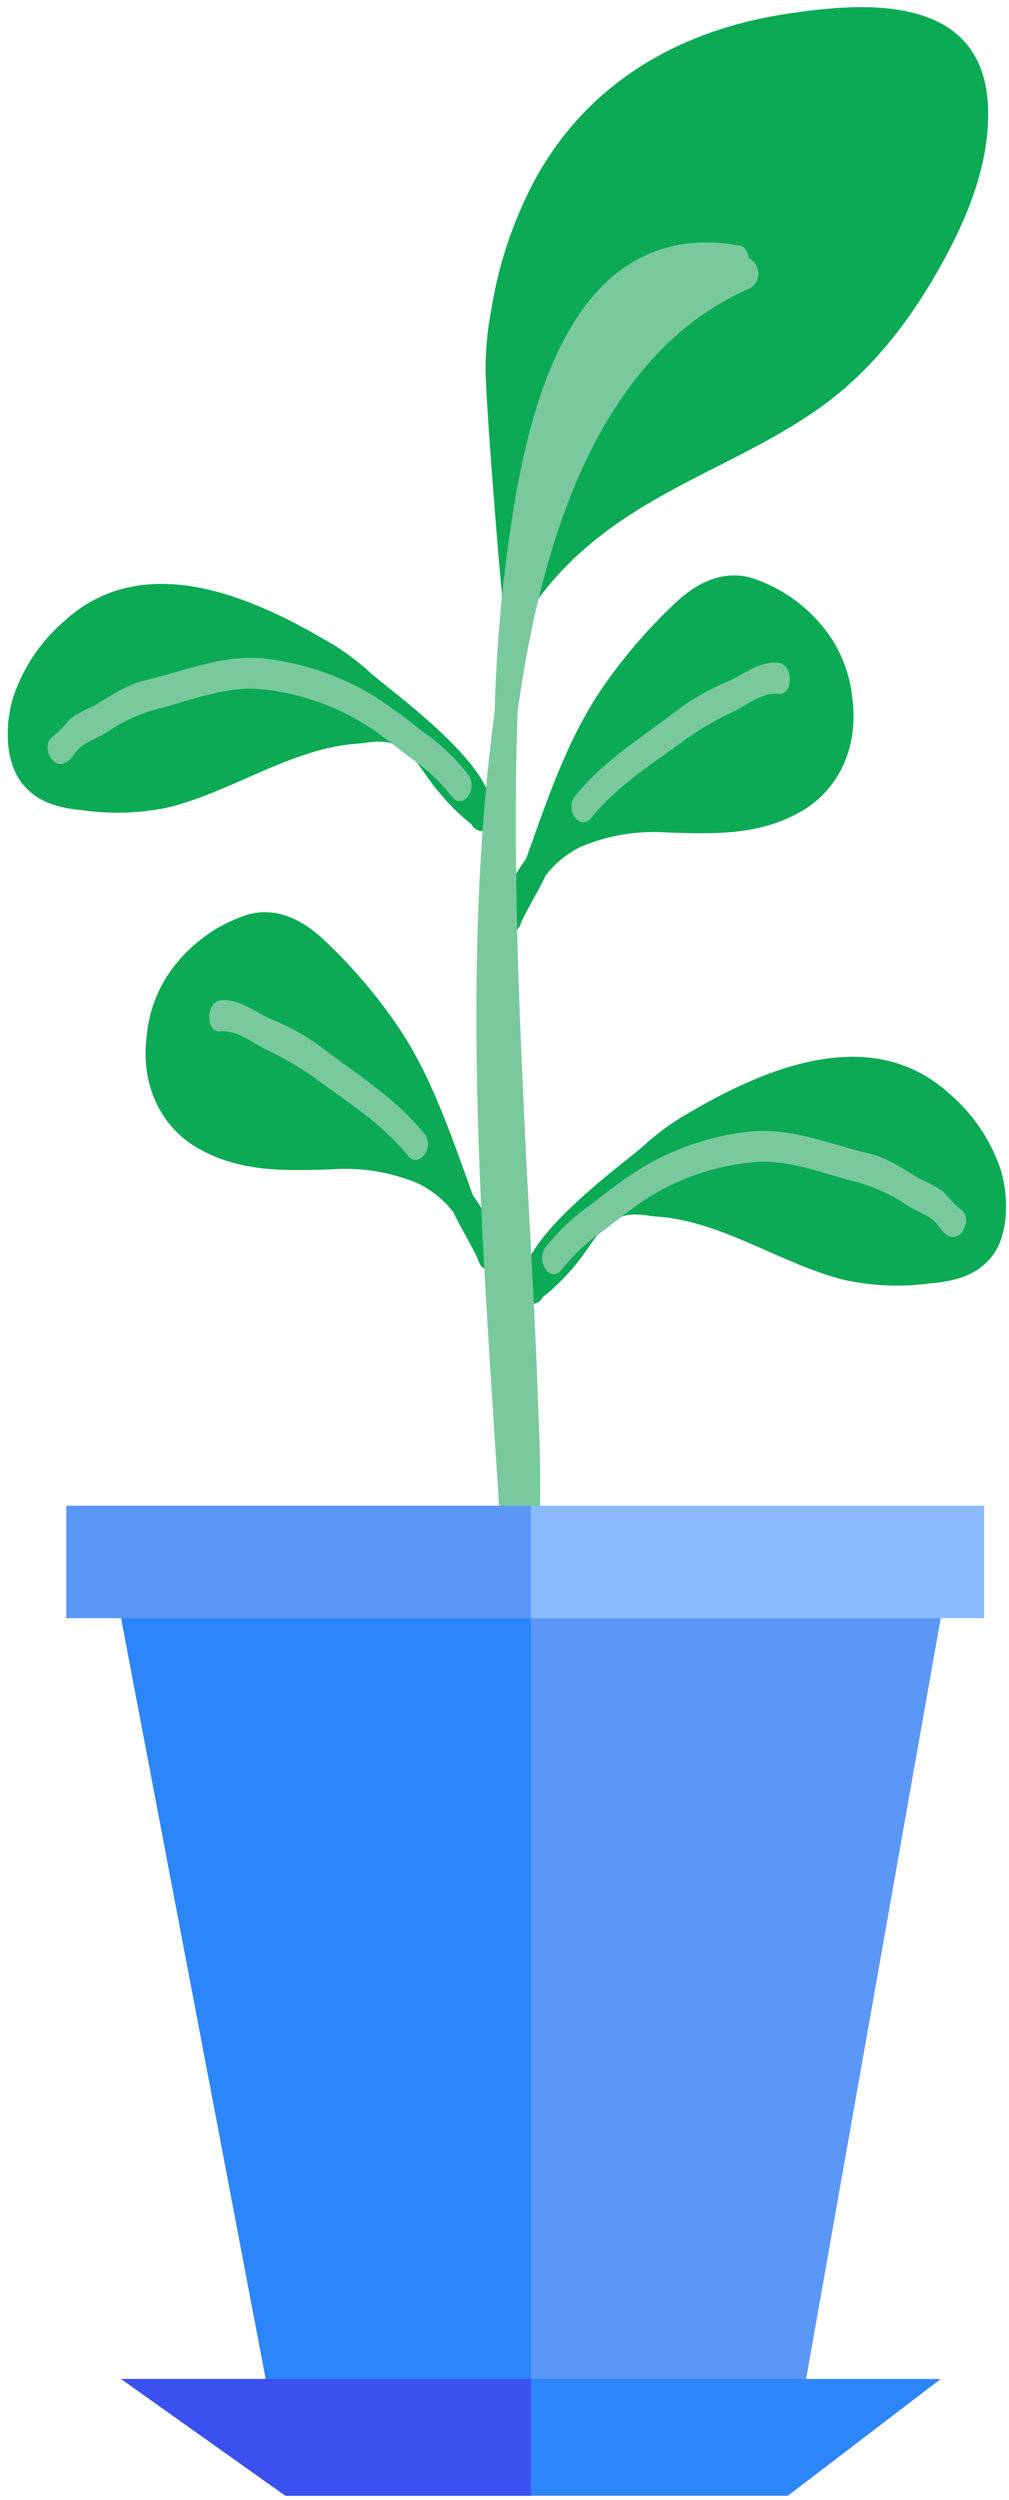
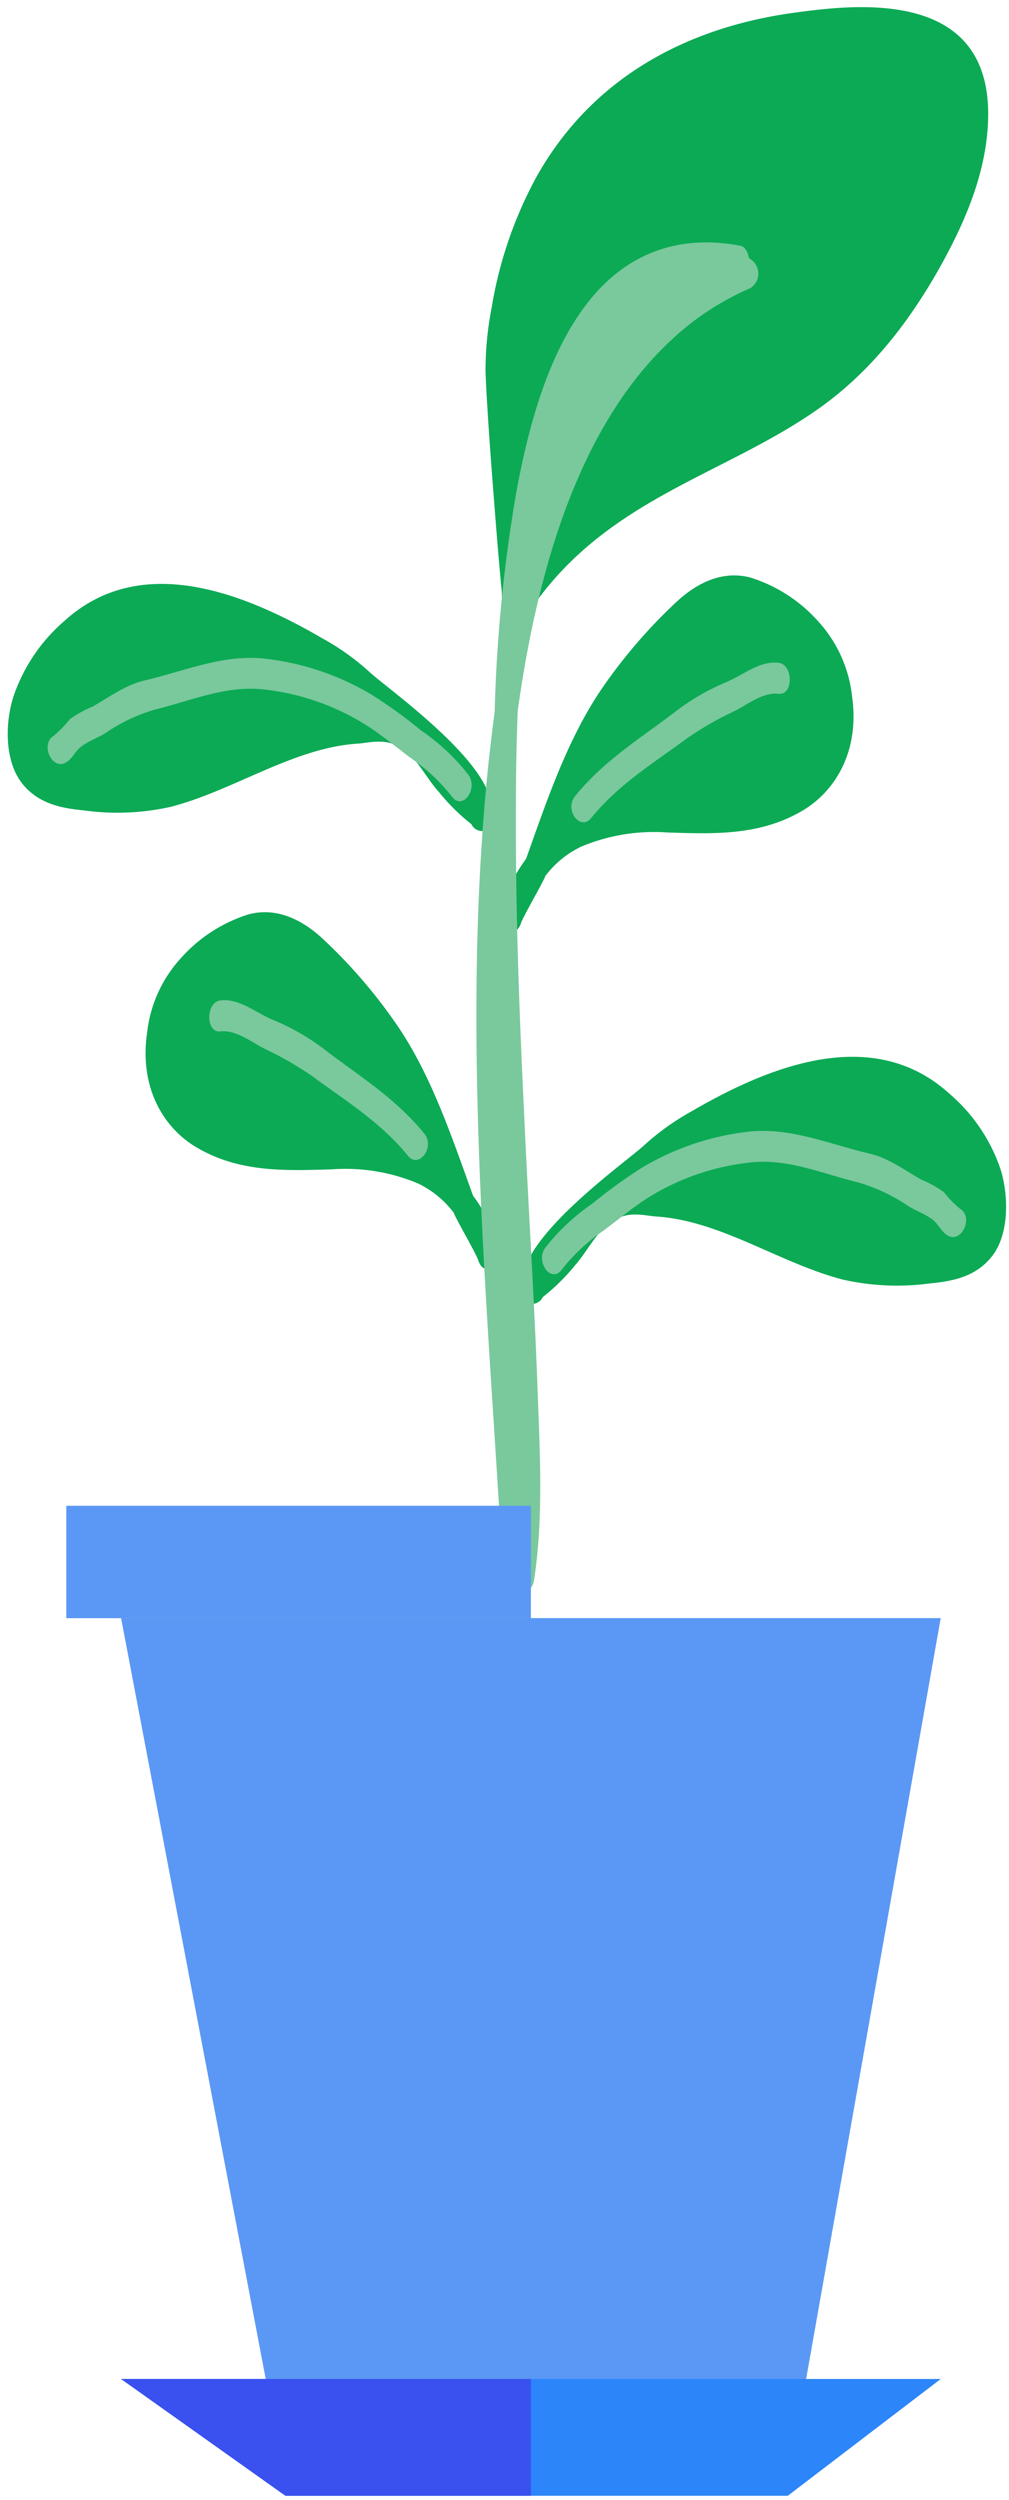
<svg xmlns="http://www.w3.org/2000/svg" width="107" height="265" fill="none">
  <path d="M84 1.38C73.94 2.79 63.33 7.44 57 18.55a43.613 43.613 0 0 0-4.85 14 34.433 34.433 0 0 0-.66 6.88c.06 1.77.18 3.54.29 5.3.29 4.42.65 8.83 1 13.23.14 1.62.28 3.24.44 4.86a8.002 8.002 0 0 0 .36 2.5c.54 1 1.6 1.09 2.13 0 .081-.17.132-.352.15-.54a1.13 1.13 0 0 0 .65-.5c7.9-11.31 20-13.86 29.9-20.68 5.31-3.64 9.53-8.69 13.11-15 2.61-4.62 5.19-10.26 5.27-16.23C105-1.34 90.6.46 84 1.38ZM106.12 124a18.18 18.18 0 0 0-5.37-8c-8.13-7.45-19.15-3-27.4 1.8a26.594 26.594 0 0 0-5 3.57c-1.62 1.54-11.89 8.76-12.82 13.65 0 0-.93 3.71.61 3.19h.08a1.262 1.262 0 0 0 1.34-.71 21.443 21.443 0 0 0 3.43-3.38c1.35-1.52 2.26-3.6 4-4.7 1.74-1.1 3.36-.54 4.61-.46 6.87.44 13.16 5 19.84 6.7 3.02.673 6.135.805 9.2.39 2.33-.23 4.84-.66 6.59-2.92s1.77-6.25.89-9.13ZM52.86 132a18.294 18.294 0 0 0-2.7-5.26c-2.36-6.53-4.52-13.05-8.32-18.45a55.416 55.416 0 0 0-7.61-8.77c-2.34-2.17-5-3.32-7.81-2.61a16.001 16.001 0 0 0-7.22 4.64 14 14 0 0 0-3.61 8c-.8 5.6 1.62 10 5.37 12.15 4.53 2.62 9.39 2.4 14.21 2.26a19.892 19.892 0 0 1 9.1 1.47 10.344 10.344 0 0 1 3.84 3.12c.25.7 2.37 4.31 2.61 5.06.65 2.02 2.78.39 2.14-1.61ZM2.31 83c1.75 2.25 4.27 2.68 6.59 2.91a26 26 0 0 0 9.21-.38c6.68-1.73 13-6.26 19.83-6.7 1.25-.08 2.91-.63 4.62.46s2.62 3.18 4 4.69a21.547 21.547 0 0 0 3.43 3.39 1.25 1.25 0 0 0 1.33.71h.08c1.55.52.63-3.18.62-3.19-.94-4.89-11.2-12.11-12.83-13.65a26.172 26.172 0 0 0-5-3.57c-8.25-4.79-19.27-9.25-27.4-1.81a18.28 18.28 0 0 0-5.37 8c-.92 2.9-.9 6.83.89 9.14ZM55.23 97.9c.24-.74 2.36-4.35 2.61-5.05a10.34 10.34 0 0 1 3.84-3.12 20 20 0 0 1 9.11-1.48c4.81.15 9.67.37 14.2-2.25 3.75-2.17 6.17-6.56 5.37-12.15a14 14 0 0 0-3.61-8 16 16 0 0 0-7.22-4.64c-2.84-.71-5.47.44-7.81 2.61a55.796 55.796 0 0 0-7.61 8.76c-3.8 5.41-6 11.93-8.32 18.46a18.298 18.298 0 0 0-2.7 5.26c-.64 1.86 1.49 3.54 2.14 1.6Z" fill="#0CAA55" />
  <path d="M101.81 128.14a11.564 11.564 0 0 1-1.72-1.77 11.898 11.898 0 0 0-2.44-1.34c-1.82-1.07-3.51-2.3-5.49-2.75-4.23-1-8.18-2.73-12.52-2.34A28.201 28.201 0 0 0 68 123.83a53.933 53.933 0 0 0-5.17 3.75 22.588 22.588 0 0 0-5 4.68c-1.1 1.52.64 3.85 1.75 2.32a19.68 19.68 0 0 1 4.47-4.16c1.59-1.2 3.12-2.48 4.78-3.52a25.568 25.568 0 0 1 10.76-3.67c3.94-.44 7.56 1.17 11.4 2.11a18.861 18.861 0 0 1 5.36 2.53c.8.49 1.67.79 2.44 1.34s1 1.36 1.72 1.77c1.49.84 2.75-1.98 1.3-2.84ZM5.7 78c.625-.537 1.2-1.13 1.72-1.77a11.652 11.652 0 0 1 2.44-1.34c1.82-1.07 3.51-2.3 5.49-2.76 4.23-1 8.18-2.73 12.52-2.33a28.197 28.197 0 0 1 11.62 3.89 52.107 52.107 0 0 1 5.17 3.75c1.9 1.29 3.587 2.87 5 4.68 1.11 1.52-.64 3.85-1.74 2.32a19.89 19.89 0 0 0-4.47-4.16c-1.59-1.21-3.12-2.48-4.79-3.52a25.678 25.678 0 0 0-10.75-3.68c-3.94-.43-7.57 1.18-11.4 2.12a18.352 18.352 0 0 0-5.36 2.53c-.8.49-1.67.79-2.44 1.34s-1 1.36-1.73 1.76C5.5 81.7 4.24 78.87 5.7 78ZM45 120.18c-3.08-3.8-7-6.17-10.58-8.92a24.202 24.202 0 0 0-5.48-3.15c-1.86-.77-3.54-2.29-5.56-2.06-1.58.18-1.59 3.47 0 3.29 1.59-.18 3.11 1 4.56 1.78a35.453 35.453 0 0 1 5.23 3c3.43 2.54 7.19 4.83 10.09 8.4 1.15 1.42 2.9-.9 1.74-2.34ZM61 84.38c3.08-3.8 7-6.16 10.58-8.91A24.195 24.195 0 0 1 77 72.32c1.86-.77 3.54-2.29 5.56-2.06 1.58.18 1.59 3.47 0 3.29-1.59-.18-3.11 1-4.56 1.78a33.76 33.76 0 0 0-5.23 3c-3.43 2.54-7.19 4.82-10.09 8.4-1.14 1.42-2.89-.9-1.68-2.35Z" fill="#79C99C" />
  <path d="M79.42 27.38c-.09-.6-.4-1.22-.88-1.32-5.76-1.12-11.46.24-15.86 5.58-4.4 5.34-6.57 13.17-7.94 20.61a160.78 160.78 0 0 0-2.28 23.18c-.21 1.59-.4 3.18-.58 4.77-2.65 24.5-.88 49.43.69 73.94.25 3.86.5 7.72.69 11.58a1.533 1.533 0 0 0 1 1.54c.22 1.57 2.11 2.05 2.38.21 1-6.54.61-13.49.37-20.1-.35-9.8-1-19.59-1.43-29.38-.53-10.92-.93-21.87-.87-32.82 0-3.26.07-6.53.19-9.79 2.25-16.25 7.17-32.1 18-40.82a28.739 28.739 0 0 1 6.64-4 1.82 1.82 0 0 0-.12-3.18Z" fill="#79C99C" />
  <path d="M83.54 263.19H30.27l-17.43-91.66h86.92l-16.22 91.66Z" fill="#5B98F5" />
-   <path d="M104.36 159.62H7.03v11.92h97.33v-11.92Z" fill="#8ABAFF" />
-   <path d="M56.3 171.53H12.84l17.43 91.66H56.3v-91.66Z" fill="#2D85FA" />
  <path d="M56.3 159.62H7.03v11.92H56.3v-11.92Z" fill="#5B98F5" />
  <path d="M83.54 264.57H30.27l-17.43-12.38h86.92l-16.22 12.38Z" fill="#2D85FA" />
  <path d="M56.3 252.19H12.84l17.43 12.38H56.3v-12.38Z" fill="#3A50EF" />
</svg>